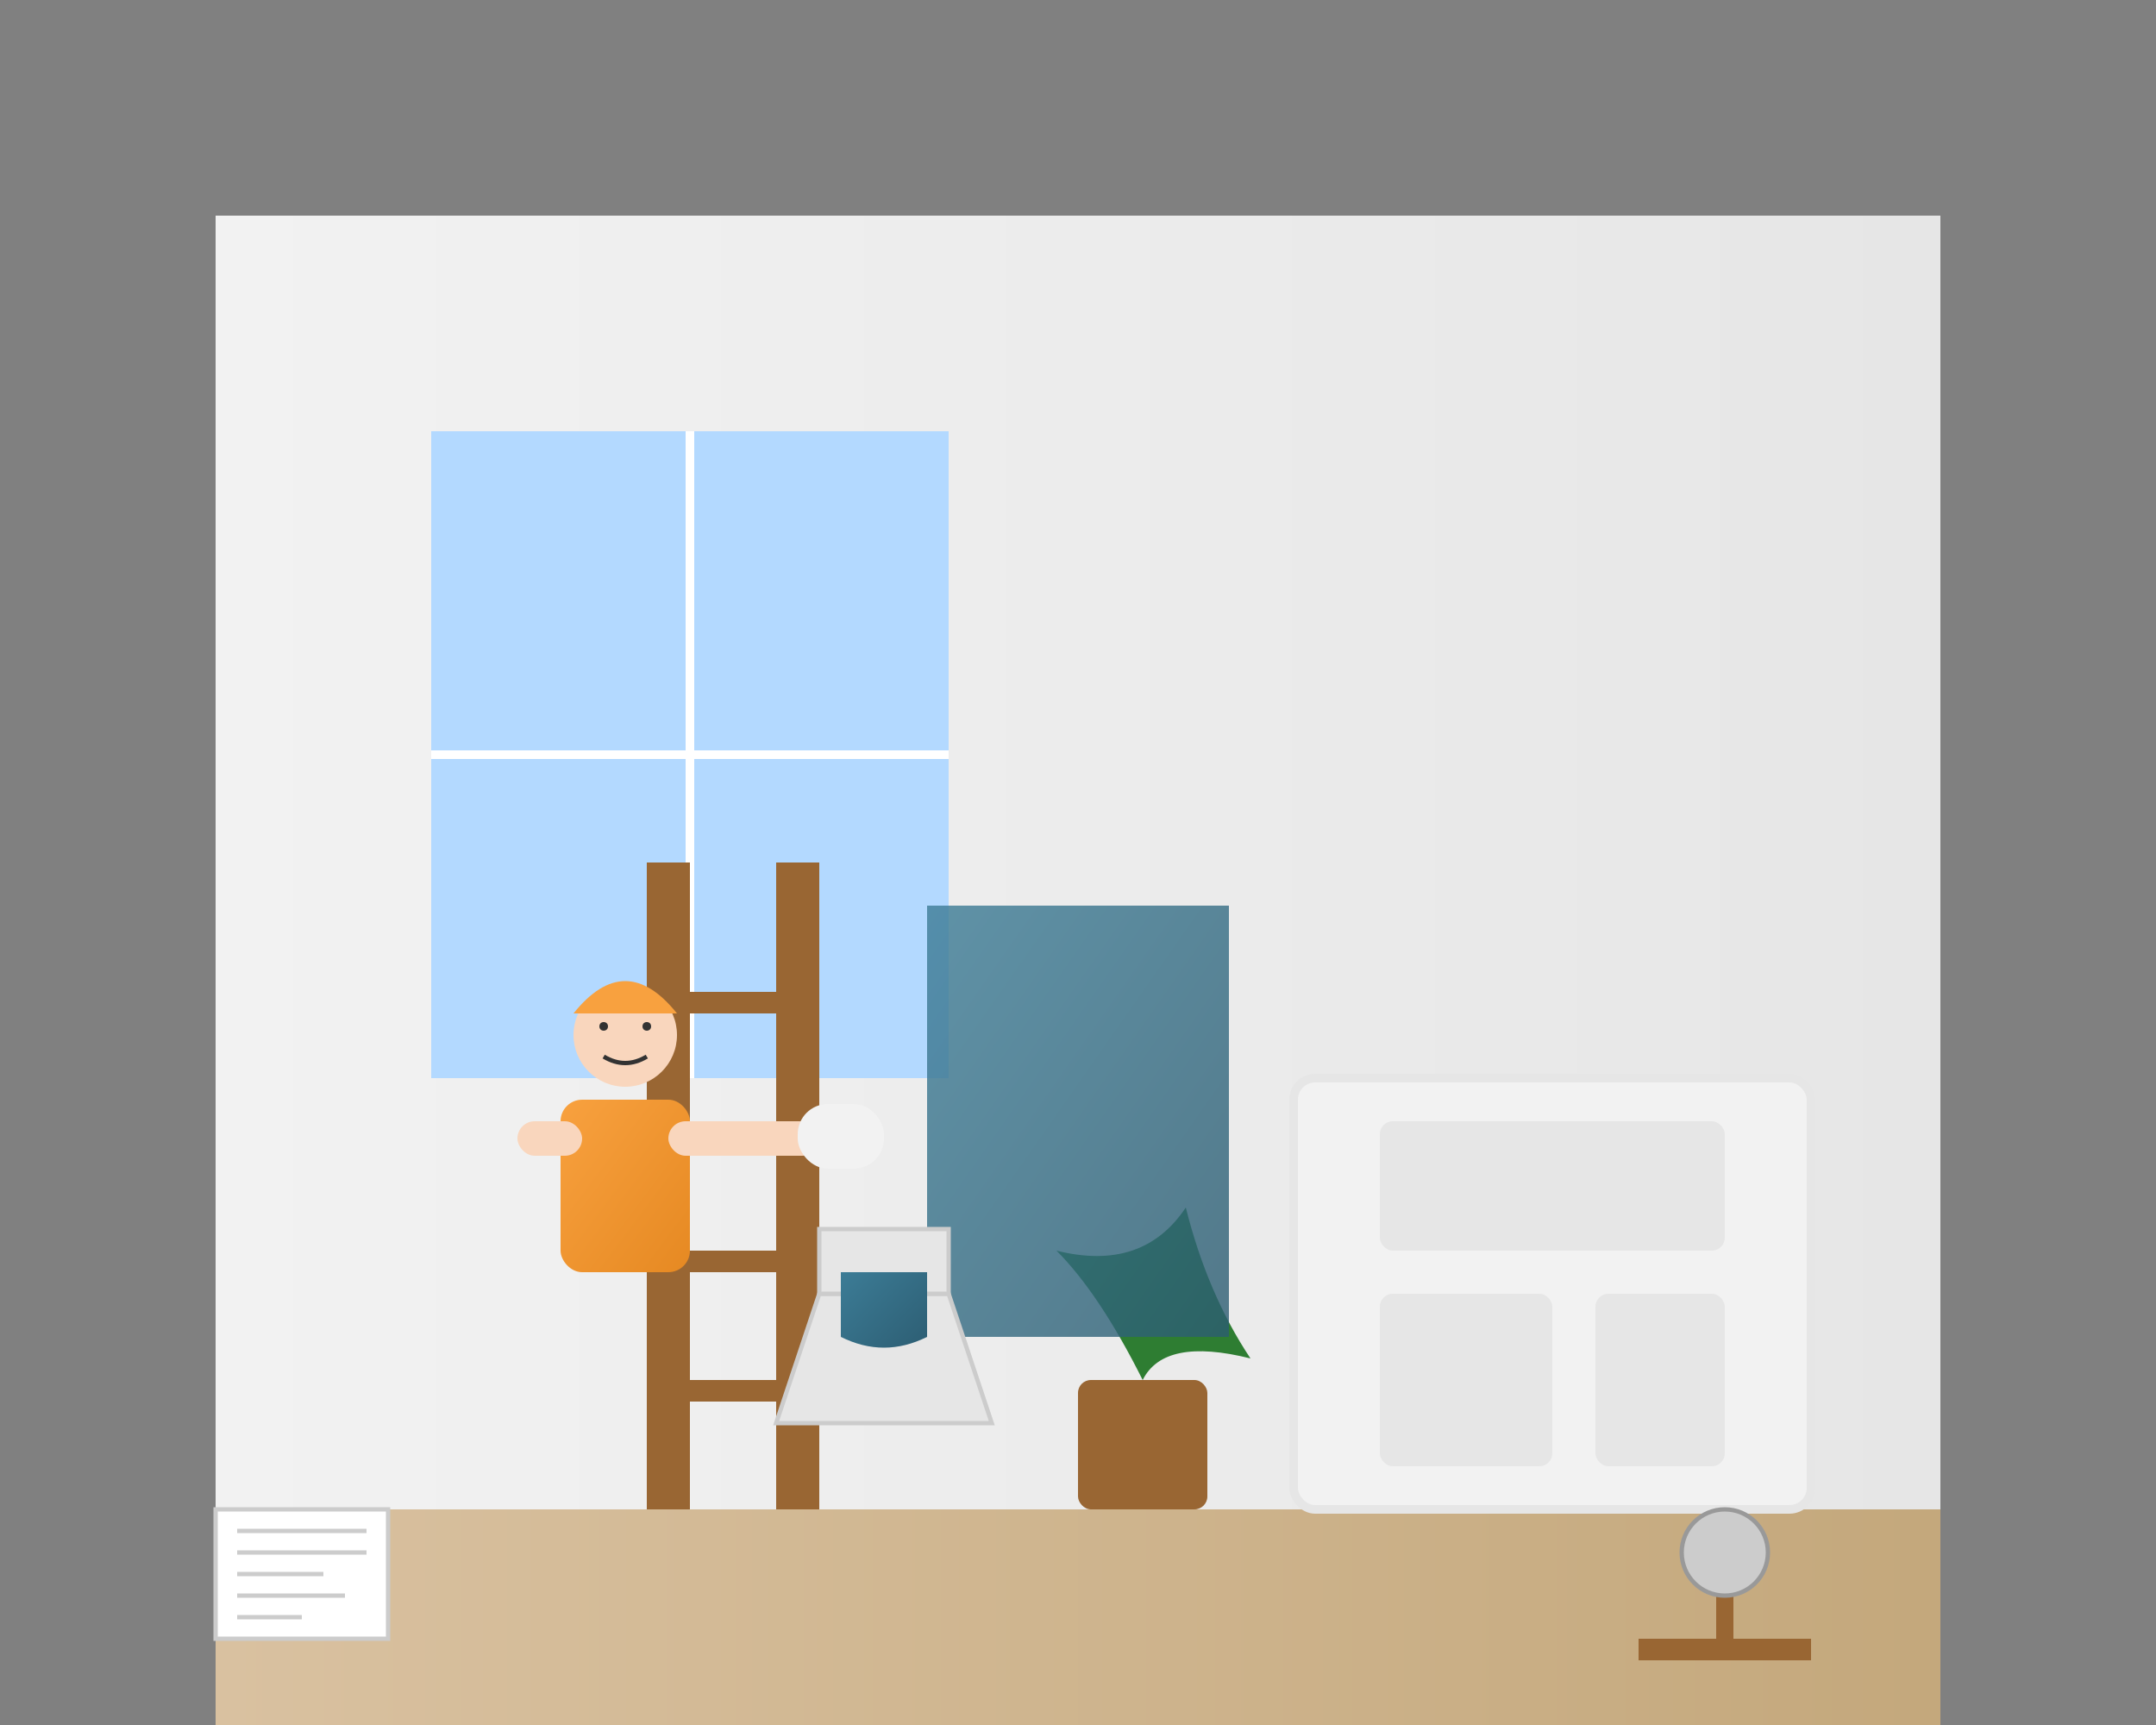
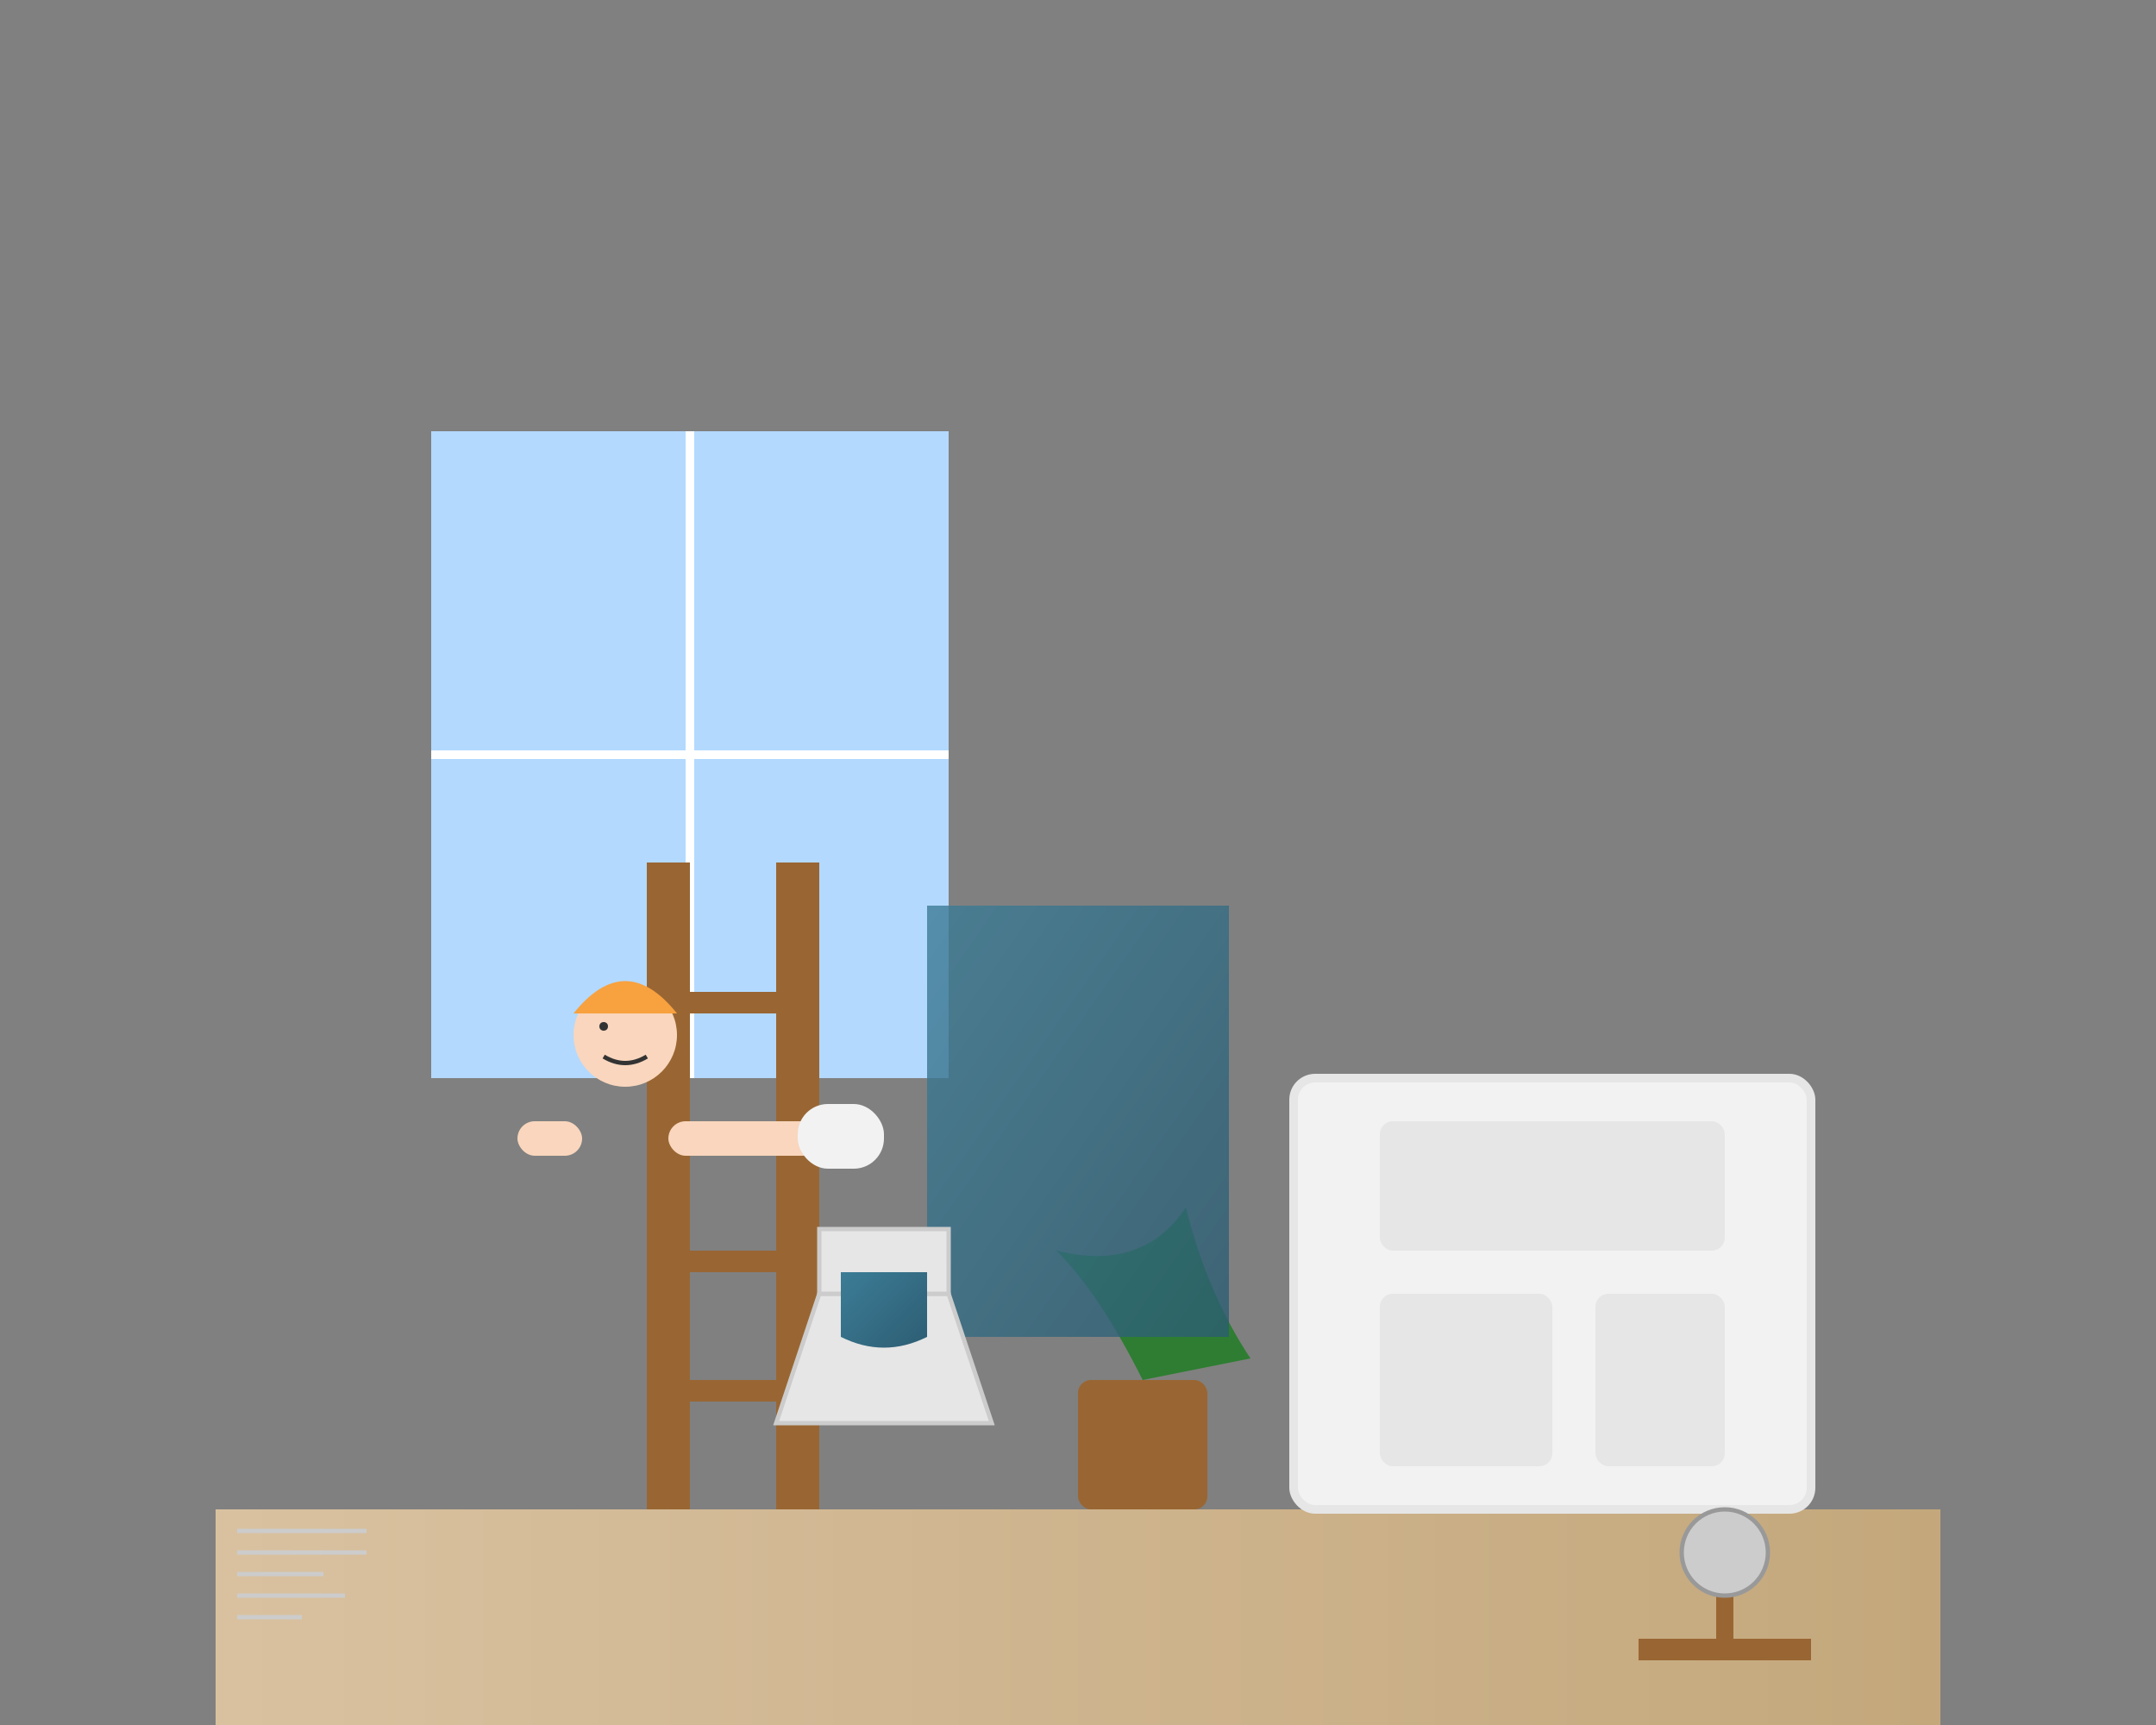
<svg xmlns="http://www.w3.org/2000/svg" width="500" height="400" viewBox="0 0 500 400">
  <rect x="0" y="0" width="500" height="400" fill="#808080" stroke="none" />
  <defs>
    <linearGradient id="wall-grad" x1="0%" y1="0%" x2="100%" y2="0%">
      <stop offset="0%" style="stop-color:#f2f2f2;stop-opacity:1" />
      <stop offset="100%" style="stop-color:#e6e6e6;stop-opacity:1" />
    </linearGradient>
    <linearGradient id="floor-grad" x1="0%" y1="0%" x2="100%" y2="0%">
      <stop offset="0%" style="stop-color:#d9c1a0;stop-opacity:1" />
      <stop offset="100%" style="stop-color:#c4a87c;stop-opacity:1" />
    </linearGradient>
    <linearGradient id="accent-grad" x1="0%" y1="0%" x2="100%" y2="100%">
      <stop offset="0%" style="stop-color:#3c7c96;stop-opacity:1" />
      <stop offset="100%" style="stop-color:#2c5c71;stop-opacity:1" />
    </linearGradient>
    <linearGradient id="worker-grad" x1="0%" y1="0%" x2="100%" y2="100%">
      <stop offset="0%" style="stop-color:#f8a13f;stop-opacity:1" />
      <stop offset="100%" style="stop-color:#e68922;stop-opacity:1" />
    </linearGradient>
  </defs>
-   <rect x="50" y="50" width="400" height="300" fill="url(#wall-grad)" />
  <polygon points="50,350 450,350 450,400 50,400" fill="url(#floor-grad)" />
  <rect x="100" y="100" width="120" height="150" fill="#b3d9ff" />
  <line x1="160" y1="100" x2="160" y2="250" stroke="#ffffff" stroke-width="2" />
  <line x1="100" y1="175" x2="220" y2="175" stroke="#ffffff" stroke-width="2" />
  <rect x="300" y="250" width="120" height="100" rx="5" fill="#f2f2f2" stroke="#e6e6e6" stroke-width="2" />
  <rect x="320" y="260" width="80" height="30" rx="3" fill="#e6e6e6" />
  <rect x="320" y="300" width="40" height="40" rx="3" fill="#e6e6e6" />
  <rect x="370" y="300" width="30" height="40" rx="3" fill="#e6e6e6" />
  <rect x="250" y="320" width="30" height="30" rx="3" fill="#996633" />
-   <path d="M265 320 Q255 300 245 290 Q265 295 275 280 Q280 300 290 315 Q270 310 265 320" fill="#2e7d32" />
+   <path d="M265 320 Q255 300 245 290 Q265 295 275 280 Q280 300 290 315 " fill="#2e7d32" />
  <g transform="translate(100, 200)">
    <rect x="50" y="0" width="10" height="150" fill="#996633" />
    <rect x="80" y="0" width="10" height="150" fill="#996633" />
    <rect x="50" y="30" width="40" height="5" fill="#996633" />
    <rect x="50" y="60" width="40" height="5" fill="#996633" />
    <rect x="50" y="90" width="40" height="5" fill="#996633" />
    <rect x="50" y="120" width="40" height="5" fill="#996633" />
    <g transform="translate(30, 40)">
-       <rect x="0" y="15" width="30" height="40" rx="5" fill="url(#worker-grad)" />
      <circle cx="15" cy="0" r="12" fill="#f9d6bd" />
      <circle cx="10" cy="-2" r="1" fill="#333333" />
-       <circle cx="20" cy="-2" r="1" fill="#333333" />
      <path d="M10 5 Q15 8 20 5" fill="none" stroke="#333333" stroke-width="1" />
      <path d="M3 -5 Q15 -20 27 -5 L3 -5" fill="#f8a13f" />
      <rect x="-10" y="20" width="15" height="8" rx="4" fill="#f9d6bd" />
      <rect x="25" y="20" width="35" height="8" rx="4" fill="#f9d6bd" />
      <rect x="55" y="16" width="20" height="15" rx="7" fill="#f2f2f2" />
      <rect x="85" y="-30" width="70" height="100" fill="url(#accent-grad)" opacity="0.8" />
    </g>
  </g>
  <g transform="translate(180, 330)">
    <path d="M0 0 L10 -30 L40 -30 L50 0 Z" fill="#e6e6e6" stroke="#cccccc" stroke-width="1" />
    <rect x="10" y="-45" width="30" height="15" fill="#e6e6e6" stroke="#cccccc" stroke-width="1" />
    <path d="M15 -35 L35 -35 L35 -20 Q25 -15 15 -20 Z" fill="url(#accent-grad)" />
  </g>
  <g transform="translate(380, 380)">
    <rect x="0" y="0" width="40" height="5" fill="#996633" />
    <rect x="18" y="-15" width="4" height="15" fill="#996633" />
    <circle cx="20" cy="-20" r="10" fill="#cccccc" stroke="#999999" stroke-width="1" />
  </g>
  <g transform="translate(50, 380)">
-     <rect x="0" y="-30" width="40" height="30" fill="#ffffff" stroke="#cccccc" stroke-width="1" />
    <line x1="5" y1="-25" x2="35" y2="-25" stroke="#cccccc" stroke-width="1" />
    <line x1="5" y1="-20" x2="35" y2="-20" stroke="#cccccc" stroke-width="1" />
    <line x1="5" y1="-15" x2="25" y2="-15" stroke="#cccccc" stroke-width="1" />
    <line x1="5" y1="-10" x2="30" y2="-10" stroke="#cccccc" stroke-width="1" />
    <line x1="5" y1="-5" x2="20" y2="-5" stroke="#cccccc" stroke-width="1" />
  </g>
</svg>